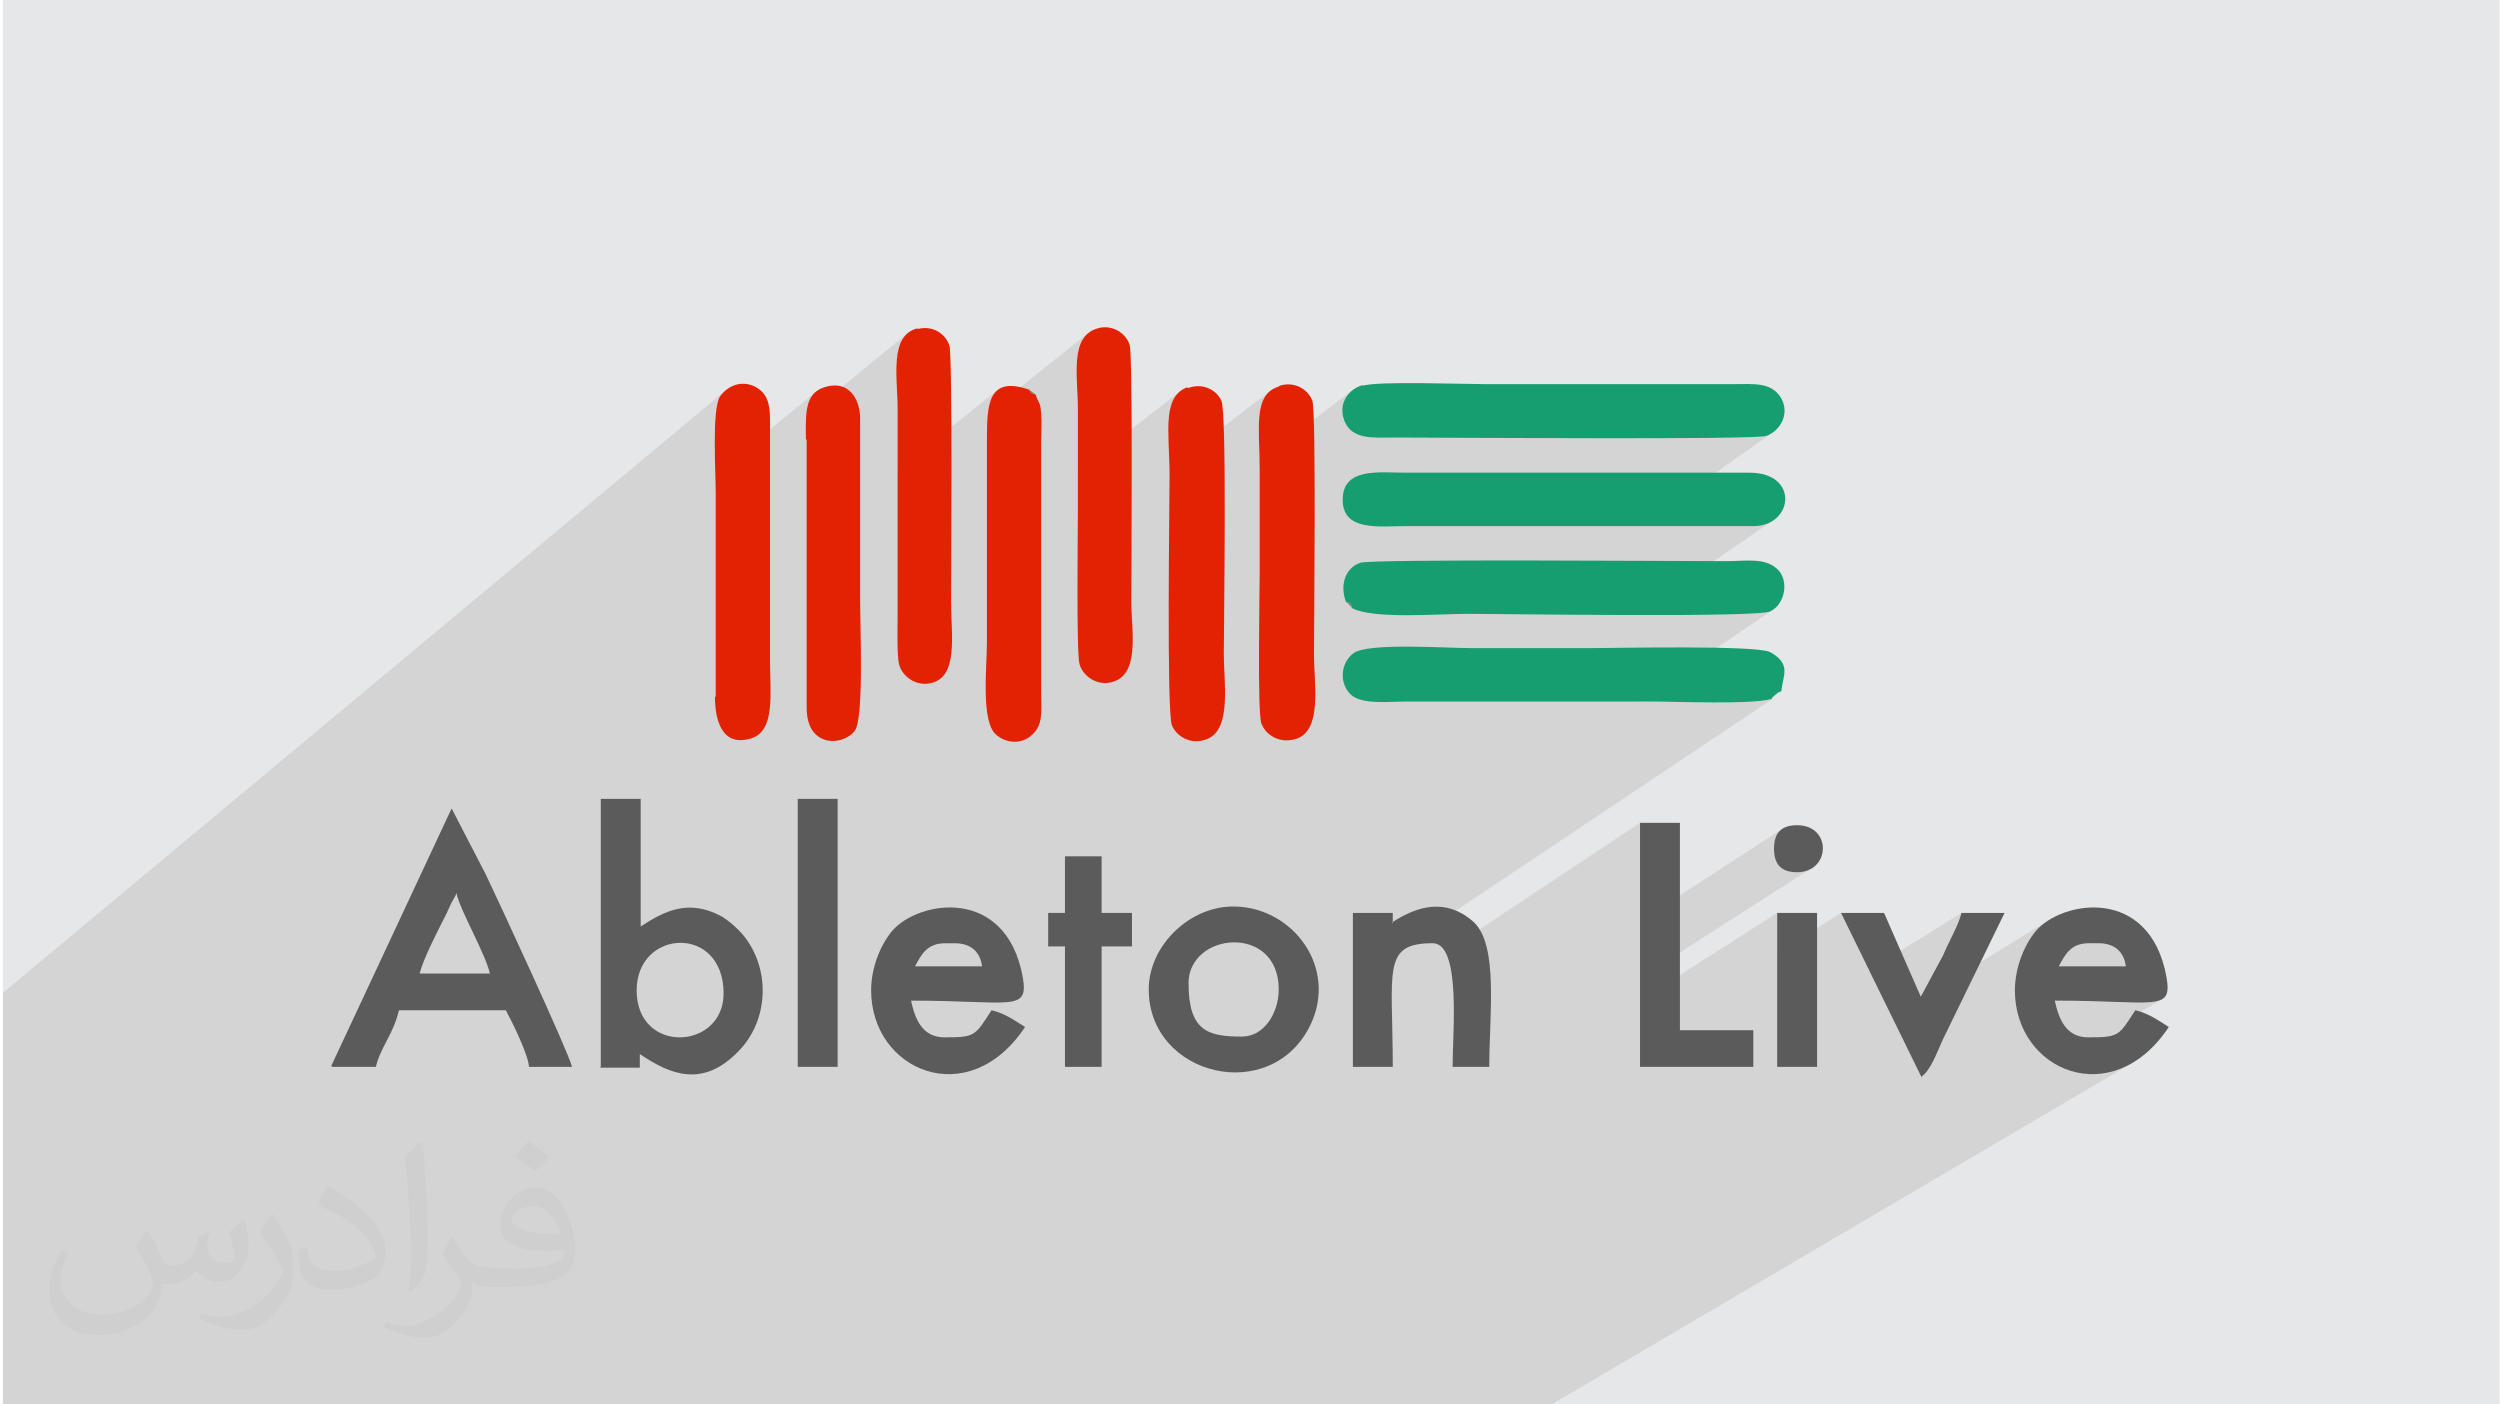
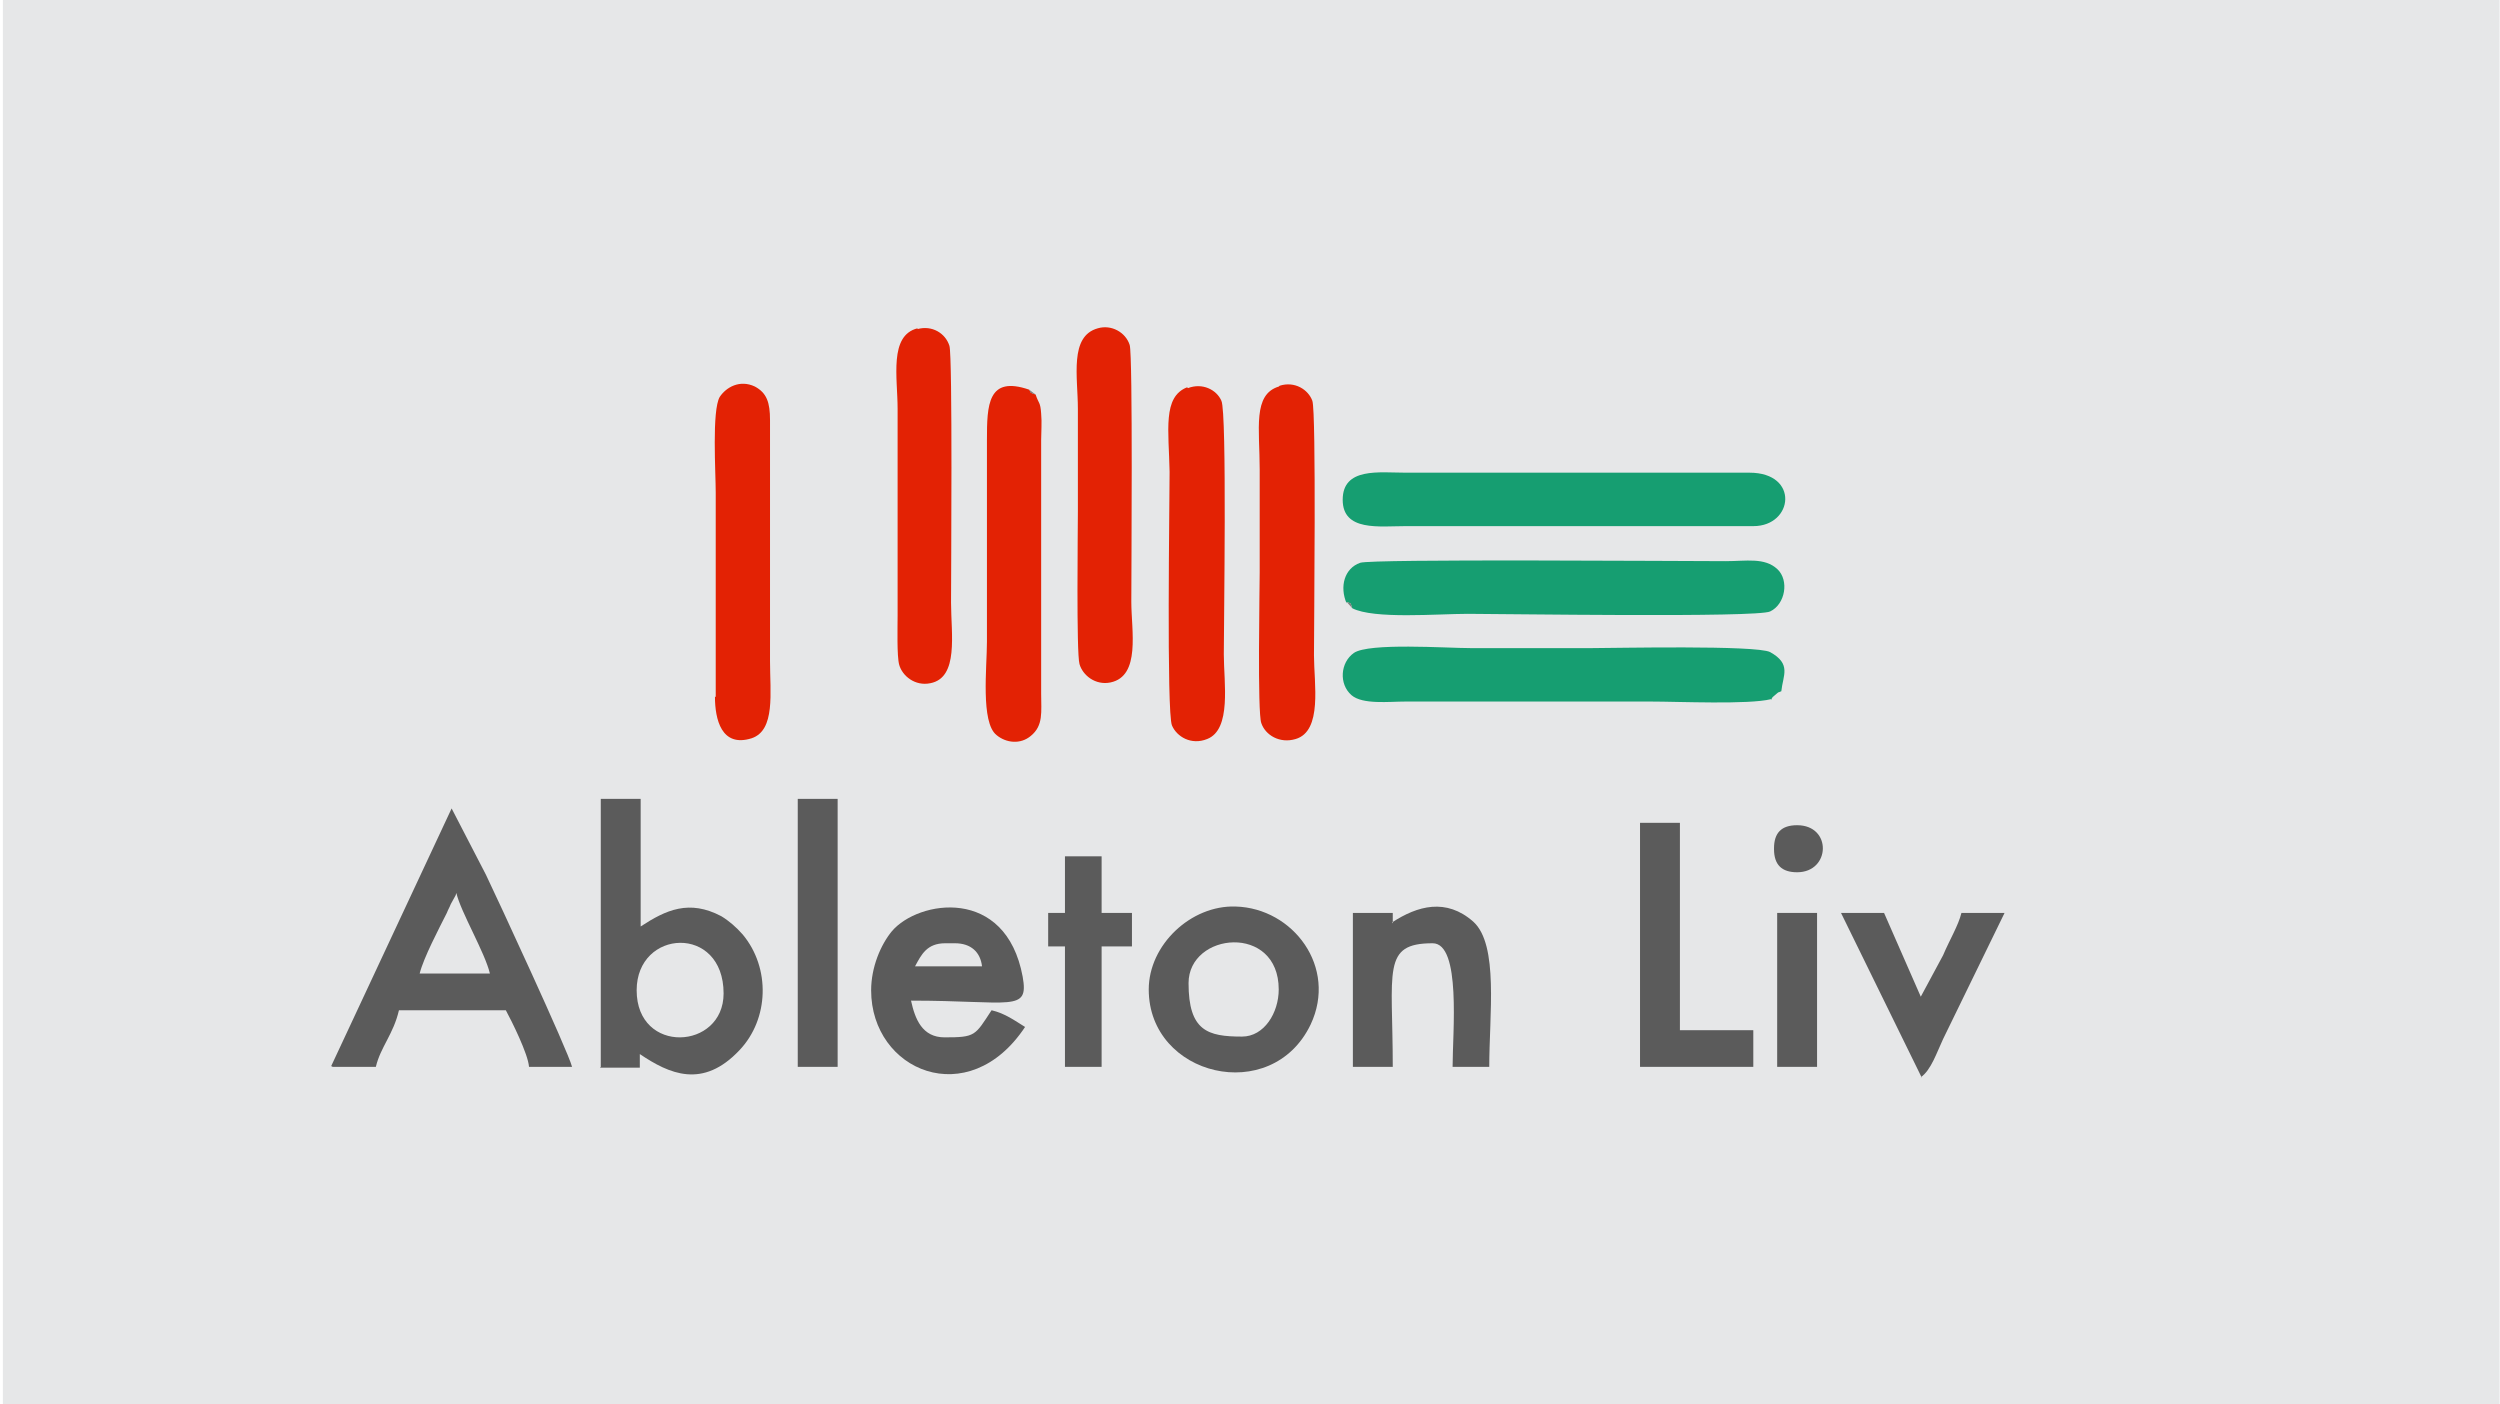
<svg xmlns="http://www.w3.org/2000/svg" xml:space="preserve" width="356px" height="200px" version="1.1" style="shape-rendering:geometricPrecision; text-rendering:geometricPrecision; image-rendering:optimizeQuality; fill-rule:evenodd; clip-rule:evenodd" viewBox="0 0 356000 200000">
  <defs>
    <style type="text/css">
   
    .fil3 {fill:#169E71}
    .fil6 {fill:#5B5B5B}
    .fil5 {fill:#7E7E7E}
    .fil4 {fill:#E32204}
    .fil0 {fill:#E6E7E8}
    .fil2 {fill:#373435;fill-opacity:0.031}
    .fil1 {fill:#373435;fill-opacity:0.102}
   
  </style>
  </defs>
  <g id="Layer_x0020_1">
    <polygon class="fil0" points="410,0 355940,0 355940,200000 410,200000 " />
-     <polygon class="fil1" points="137880,200000 137250,200000 132430,200000 130470,200000 130320,200000 127600,200000 124560,200000 119320,200000 108700,200000 108330,200000 105390,200000 102940,200000 102130,200000 101980,200000 101790,200000 101640,200000 99970,200000 96500,200000 96250,200000 94480,200000 89470,200000 87790,200000 86270,200000 86260,200000 86250,200000 81450,200000 77840,200000 77670,200000 70920,200000 70690,200000 69940,200000 69600,200000 67510,200000 63630,200000 63120,200000 62620,200000 61180,200000 58930,200000 58050,200000 56790,200000 56320,200000 56140,200000 52880,200000 51910,200000 51550,200000 51320,200000 51090,200000 50760,200000 50610,200000 50370,200000 48980,200000 46310,200000 44270,200000 44160,200000 43510,200000 43050,200000 42950,200000 42860,200000 41940,200000 41750,200000 40320,200000 40250,200000 36040,200000 35900,200000 34440,200000 34180,200000 34100,200000 33810,200000 33670,200000 29210,200000 28860,200000 27410,200000 25680,200000 23430,200000 23260,200000 20440,200000 20400,200000 19540,200000 19090,200000 19060,200000 18140,200000 17310,200000 16630,200000 15200,200000 13820,200000 13610,200000 12320,200000 10960,200000 7330,200000 5940,200000 2970,200000 1570,200000 410,200000 410,199540 410,198250 410,198070 410,197880 410,197690 410,196590 410,194240 410,194040 410,194020 410,193780 410,192640 410,192570 410,191880 410,190650 410,189110 410,188210 410,187940 410,187790 410,187590 410,187480 410,186380 410,185770 410,180400 410,178880 410,178810 410,178440 410,177920 410,173590 410,172760 410,171580 410,170430 410,168600 410,166310 410,161150 410,155820 410,155800 410,153210 410,152920 410,150870 410,141590 410,141380 103350,55570 102880,56020 102490,56520 102300,56960 102140,57540 102020,58250 101920,59060 101860,59960 101810,60930 101790,61940 101780,62990 101790,64050 101800,65090 101830,66120 101850,67090 101870,67550 116410,55600 115720,56240 115250,57060 114960,58010 114800,59070 114800,59280 129360,47350 128490,48350 127960,49660 127700,51210 127640,52910 127690,54700 127770,56500 127820,58220 127820,66910 142060,55540 141330,56430 140890,57650 140710,58780 155030,47380 154160,48380 153630,49680 153370,51210 153310,52890 153360,54670 153440,56470 153490,58220 153490,59130 153490,60050 153490,60970 153490,61880 153490,62800 153490,63710 153490,64630 153490,65540 153490,66460 153490,67020 167930,55820 167160,56780 166680,58000 166440,59470 166360,61150 166400,63010 166480,65040 166530,66650 180920,55640 180110,56550 182220,54930 182110,55040 180090,56590 179600,57750 179340,59200 179260,60870 179280,62720 179350,64730 179360,65570 192610,55550 192000,56130 191540,56830 191240,57620 191150,58490 191270,59410 191650,60380 192190,61110 192880,61640 193670,61990 194560,62190 195520,62300 196520,62330 197550,62320 198580,62310 199430,62310 200460,62310 201680,62320 203070,62320 204600,62330 206270,62340 208060,62340 209960,62350 211960,62360 214030,62370 216180,62380 218370,62390 220600,62390 222860,62400 225120,62400 227380,62410 229630,62410 231840,62410 234000,62410 236110,62400 238140,62400 240080,62390 241910,62370 243640,62360 245230,62340 246670,62310 247960,62290 249070,62250 249990,62220 250720,62180 251230,62130 251510,62080 252200,61750 233550,74920 249690,74920 251590,74590 253000,73730 233020,87580 233520,87580 235350,87580 237150,87580 238910,87580 240610,87560 242250,87550 243800,87530 245250,87500 246600,87470 247840,87440 248940,87390 249900,87340 250700,87290 251340,87220 251810,87150 252070,87070 252810,86580 233250,99900 235040,99900 235850,99910 236790,99920 237820,99940 238950,99960 240140,99980 241370,100000 242640,100020 243910,100030 245180,100030 246410,100020 247600,99990 248730,99950 249770,99890 250700,99810 251510,99700 251610,99680 253210,98600 253250,98580 253290,98580 253350,98560 253460,98520 253660,98430 251870,99630 252190,99560 252190,99680 192650,139480 192650,140080 200060,135140 200790,134760 201680,134510 202750,134360 204010,134320 204720,134460 205300,134870 205790,135520 205810,135570 233540,117170 233540,131190 253870,117980 253410,118350 253060,118810 252810,119380 252670,120040 252620,120800 252620,120910 252670,121710 252830,122390 253090,122960 253460,123410 253920,123770 254490,124010 255150,124160 255910,124210 257490,123920 233540,139280 233540,142470 253070,130000 253070,135750 262160,130000 266170,138180 279310,130000 279110,130690 278840,131410 278530,132140 278180,132880 277810,133650 277430,134430 277050,135220 276700,136020 273520,141930 269280,144530 269390,144750 291650,131090 290680,131810 289870,132610 289290,133390 288740,134280 288240,135250 287800,136310 287440,137420 287160,138590 286980,139790 286980,139920 295210,134910 295840,134590 296590,134390 297350,134330 297370,134320 297480,134320 298850,134320 299660,134380 300380,134540 301010,134820 301550,135200 301990,135670 302330,136230 302570,136880 302710,137610 294570,142510 295150,142510 297430,142560 299460,142620 301250,142680 302810,142730 304160,142760 305300,142760 306260,142710 307030,142600 307640,142410 308100,142140 303350,144970 303280,145070 302640,145990 302070,146680 301490,147150 293450,151920 294860,152490 296580,152870 298360,152960 300180,152730 302020,152170 303820,151260 220940,200000 212400,200000 210730,200000 209700,200000 198980,200000 197170,200000 196360,200000 190600,200000 189790,200000 189790,200000 189370,200000 189270,200000 188200,200000 180360,200000 180040,200000 179410,200000 178970,200000 175120,200000 173170,200000 171970,200000 166810,200000 157080,200000 151510,200000 143400,200000 138880,200000 " />
-     <path class="fil2" d="M21160 175320c680,1060 1140,2000 1550,3060 310,680 490,1820 2010,1820 490,0 1050,-120 1620,-500 680,-300 1130,-860 1360,-1620l570 -2000 1430 -680 120 110c-190,750 -300,1550 -300,2000 0,1740 1430,2310 2600,2310 680,0 1250,-300 1250,-950 0,-750 -380,-2110 -750,-3360 680,-680 1360,-1360 2110,-1930l120 120c370,1430 560,2870 560,3850 0,940 -380,1930 -750,2610 -680,1360 -1930,2420 -3440,2420 -1140,0 -2380,-570 -3250,-1630l-120 0c-870,1060 -2110,1930 -4120,1930l-680 0c-110,1360 -370,2300 -870,3170 -1240,2420 -4790,4050 -8160,4050 -4680,0 -6990,-2690 -6990,-6350 0,-2190 760,-4310 1810,-5750l950 380c-680,1360 -1130,2610 -1130,3860 0,3360 2790,4990 5930,4990 2980,0 6540,-1820 7180,-4050 -300,-2420 -1130,-3440 -2500,-5670 380,-680 950,-1430 1630,-2190l110 0 0 0 190 110 -40 -110zm54120 -12770c950,560 1930,1360 2880,2190 -570,750 -1140,1430 -2010,2000 -940,-750 -1930,-1430 -2870,-2110 680,-760 1360,-1440 1930,-2120l0 0 110 0 -40 40zm490 9220c-1620,0 -2870,1060 -2870,1810 0,1630 3180,2190 6990,2190 -490,-1920 -2110,-4040 -4120,-4040l0 40zm-3550 8920c2120,0 3930,-120 5290,-380 1550,-380 2880,-1130 2880,-1740 0,-110 0,-300 -120,-490 -870,110 -1810,110 -2800,110 -2790,0 -4980,-680 -5850,-2190 -190,-490 -380,-940 -380,-1550 0,-1550 680,-3060 1810,-4040 950,-870 2010,-1360 3180,-1360 1930,0 3550,1550 4610,4040 570,1360 1060,2870 1060,4910 0,1360 -380,2420 -1140,3250 -1550,1440 -4310,2010 -8650,2010l-1930 0 0 0 -490 0c-1060,0 -1820,-190 -2380,-680l-120 0c0,300 120,490 120,680 0,940 -300,2190 -950,3170 -1920,2870 -4040,4120 -5740,4120 -1820,0 -4040,-680 -6050,-1620l380 -690c680,310 1550,500 2800,500 3250,0 7480,-3180 8050,-6160 -120,-310 -380,-570 -680,-950 -950,-1130 -1550,-2110 -2120,-3060 490,-940 950,-1740 1360,-2420l190 0c1360,2800 2680,4420 5480,4420l490 0 0 0 2000 0 0 0 -300 120 0 0zm-14020 2980c190,-1360 300,-2790 300,-4120l0 -2000c0,-3740 -490,-9220 -870,-12770 680,-760 1630,-1630 2380,-2200l190 120c490,4500 680,9710 680,14510 0,1250 -110,2500 -190,3360 -110,1140 -750,2010 -2110,3370l-300 -120 -120 -110 40 -40zm-14470 -5970c110,1740 940,3180 3930,3180 1920,0 3430,-500 5290,-1360 300,-120 490,-310 490,-500 0,-1130 -870,-2600 -2310,-3930 -1360,-1240 -3250,-2410 -4990,-3060 -560,-300 -750,-490 -750,-750 0,-490 680,-1550 1250,-2310l190 0c1920,1060 4110,2610 5740,4230 1430,1550 2380,3180 2380,4920 0,1240 -380,2490 -1060,3660 -2110,1060 -4420,1930 -6720,1930 -2800,0 -4620,-1360 -4620,-4310 0,-300 0,-870 120,-1550l940 0 0 0 120 -110 0 -40zm-4990 -4990l1740 2800c680,1060 1240,2120 1240,3930l0 2310c0,1810 -1130,3740 -3060,5740 -1430,1360 -2790,1930 -4040,1930 -1820,0 -3860,-570 -6240,-1630l300 -680c760,190 1630,380 2690,380 3440,0 6910,-2490 8540,-5550 190,-380 300,-680 300,-870 0,-380 -190,-760 -380,-1060 -870,-1630 -1810,-3180 -2870,-4500 570,-870 1140,-1740 1740,-2610l110 0 0 0 0 -190 -70 0z" />
    <g id="_2536402563536">
      <g>
        <path class="fil3" d="M191760 85710c800,340 460,0 800,900 3070,1590 12150,800 16470,800 4770,0 41230,570 43040,-340 2160,-1020 2730,-4430 1030,-6020 -1820,-1700 -4430,-1140 -7390,-1140 -6470,0 -50430,-340 -52020,230 -2270,800 -2950,3410 -1930,5790l0 -220z" />
-         <path class="fil3" d="M194150 54810c-2270,570 -3860,2960 -2500,5570 1250,2270 4200,1930 6930,1930 7950,0 51220,340 52930,-230 1930,-680 3400,-3060 2150,-5340 -1360,-2380 -3970,-2040 -6810,-2040l-35440 0c-3410,0 -15100,-460 -17370,230l110 -120z" />
        <path class="fil3" d="M252190 99680c220,-340 0,-230 560,-690 800,-680 230,-220 910,-560 230,-2270 1480,-3860 -1590,-5570 -1930,-1020 -22370,-570 -25320,-570 -5800,0 -11590,0 -17380,0 -3410,0 -14430,-790 -16580,690 -1930,1360 -2160,4420 -340,6010 1590,1370 5330,910 7720,910l34870 0c3970,0 13970,460 17150,-340l0 120z" />
        <path class="fil3" d="M200170 74920l49520 0c5680,0 6590,-7610 -570,-7610l-48950 0c-3750,0 -8970,-800 -8970,3860 0,4540 5220,3750 8970,3750z" />
        <path class="fil4" d="M169050 55150c-3520,1370 -2610,6140 -2500,12040 0,4200 -450,34300 340,36120 680,1590 2730,2840 5000,1930 3520,-1360 2380,-8060 2380,-12040 0,-4200 460,-34410 -340,-36120 -680,-1590 -2720,-2610 -4770,-1810l-110 -120z" />
        <path class="fil4" d="M101810 99220c0,3180 910,7270 5220,5910 3410,-1140 2620,-6480 2620,-11020l0 -34300c0,-2500 -460,-3860 -2160,-4770 -2160,-1020 -4090,110 -5000,1480 -1130,1930 -570,10790 -570,13630 0,9650 0,19420 0,29070l-110 0z" />
        <path class="fil4" d="M182110 55040c-3750,1140 -2730,6020 -2730,11810 0,4890 0,9770 0,14650 0,2390 -340,19990 230,21470 570,1700 2610,2950 4880,2270 3870,-1130 2620,-7950 2620,-11920 0,-3980 340,-34530 -230,-36240 -570,-1590 -2500,-2840 -4660,-2150l-110 110z" />
        <path class="fil4" d="M156330 46750c-4090,1130 -2840,6930 -2840,11470 0,4880 0,9770 0,14650 0,2390 -230,20100 230,21690 450,1600 2270,3070 4420,2620 4320,-910 2960,-7390 2960,-11470 0,-3980 230,-34990 -230,-36580 -570,-1810 -2610,-2950 -4540,-2380l0 0z" />
        <path class="fil4" d="M130660 46750c-4090,1020 -2840,7040 -2840,11470l0 29420c0,1700 -120,5790 230,7040 450,1590 2270,3060 4430,2610 4080,-790 2950,-7040 2950,-11470 0,-3860 230,-35100 -230,-36570 -570,-1820 -2500,-2960 -4540,-2390l0 -110z" />
-         <path class="fil4" d="M114870 62540l0 38270c0,5680 5110,5450 6820,3300 1360,-1710 790,-14320 790,-18860l0 -25670c0,-2840 -1700,-5560 -5110,-4430 -2950,910 -2610,4210 -2610,7500l110 -110z" />
        <path class="fil4" d="M147470 56180c-910,-350 -570,-120 -910,-690 -5910,-2040 -6020,2160 -6020,7160l0 28730c0,3640 -910,11480 1360,13290 1370,1140 3410,1370 4890,120 1810,-1480 1470,-3410 1470,-6020l0 -36120c0,-1140 120,-2500 0,-3750 -110,-1700 -340,-1360 -790,-2720z" />
        <path class="fil5" d="M192560 86610c-340,-900 0,-560 -800,-900l800 900z" />
        <path class="fil5" d="M147470 56180l-910 -690c340,570 -110,340 910,690z" />
      </g>
      <g>
        <path class="fil6" d="M64990 127160c570,2610 4090,8520 4770,11470l-10000 0c570,-2270 2730,-6360 3870,-8630 220,-570 340,-680 560,-1250l690 -1250c0,-110 110,-230 220,-340l-110 0zm-17610 24760l6140 0c680,-2840 2500,-4650 3290,-8060l15220 0c800,1470 3180,6240 3300,8060l6130 0c-570,-2270 -10790,-24300 -12270,-27370l-4880 -9430 -17150 36690 220 110z" />
        <path class="fil6" d="M90660 141020c0,-8750 12380,-9430 12380,450 0,8070 -12380,8750 -12380,-450zm-5230 11020l5680 0 0 -1940c4210,2840 8970,5000 14200,-560 4200,-4430 4430,-11700 450,-16470 -900,-1020 -1930,-1930 -3060,-2610 -4550,-2390 -7840,-910 -11470,1470l0 -18170 -5680 0 0 38160 -120 120z" />
-         <path class="fil6" d="M297370 134320l1480 0c2270,0 3630,1250 3860,3290l-9540 0c910,-1700 1700,-3290 4310,-3290l-110 0zm-10450 6700c0,11470 13860,17380 21920,5220 -1470,-910 -2840,-1930 -4770,-2380 -2380,3630 -2270,3860 -6700,3860 -3180,0 -4200,-2610 -4770,-5230 14310,0 16810,1710 15900,-3400 -2380,-12950 -14880,-10910 -18630,-6480 -1590,1930 -2950,5120 -2950,8410l0 0z" />
        <path class="fil6" d="M134500 134320l1480 0c2270,0 3630,1250 3860,3290l-9540 0c910,-1700 1700,-3290 4310,-3290l-110 0zm-10450 6700c0,11470 13860,17380 21920,5220 -1480,-910 -2840,-1930 -4770,-2380 -2380,3630 -2270,3860 -6700,3860 -3180,0 -4200,-2610 -4770,-5230 14310,0 16810,1710 15900,-3400 -2390,-12950 -14880,-10910 -18630,-6480 -1590,1930 -2950,5120 -2950,8410l0 0z" />
        <path class="fil6" d="M176860 147610c-4880,0 -7610,-800 -7610,-7610 0,-7270 12840,-8520 12840,900 0,3300 -2050,6710 -5230,6710l0 0zm-13280 -6710c0,12380 17490,16590 23050,5000 3860,-8180 -2500,-16580 -10670,-16810 -6360,-220 -12380,5450 -12380,11810l0 0z" />
        <path class="fil6" d="M198330 131480l0 -1480 -5680 0 0 21920 5680 0c0,-13740 -1590,-17600 5680,-17600 4090,0 2840,12720 2840,17600l5220 0c0,-7380 1370,-17380 -2270,-20670 -3860,-3410 -7950,-2270 -11580,110l110 120z" />
        <polygon class="fil6" points="233540,151920 249670,151920 249670,146700 239220,146700 239220,117170 233540,117170 " />
        <polygon class="fil6" points="113600,151920 119280,151920 119280,113760 113600,113760 " />
        <path class="fil6" d="M273520 153400c1470,-1020 2270,-3520 3180,-5450l8750 -17950 -6140 0c-450,1820 -1700,3860 -2610,6020l-3180 5910 -5230 -11930 -6130 0 11470 23400 -110 0z" />
        <polygon class="fil6" points="151650,130000 149260,130000 149260,134770 151650,134770 151650,151920 156870,151920 156870,134770 161190,134770 161190,130000 156870,130000 156870,121940 151650,121940 " />
        <polygon class="fil6" points="253070,151920 258750,151920 258750,130000 253070,130000 " />
        <path class="fil6" d="M252620 120910c0,2280 1140,3300 3290,3300 4770,0 5000,-6700 0,-6700 -2270,0 -3290,1130 -3290,3290l0 110z" />
      </g>
    </g>
  </g>
</svg>